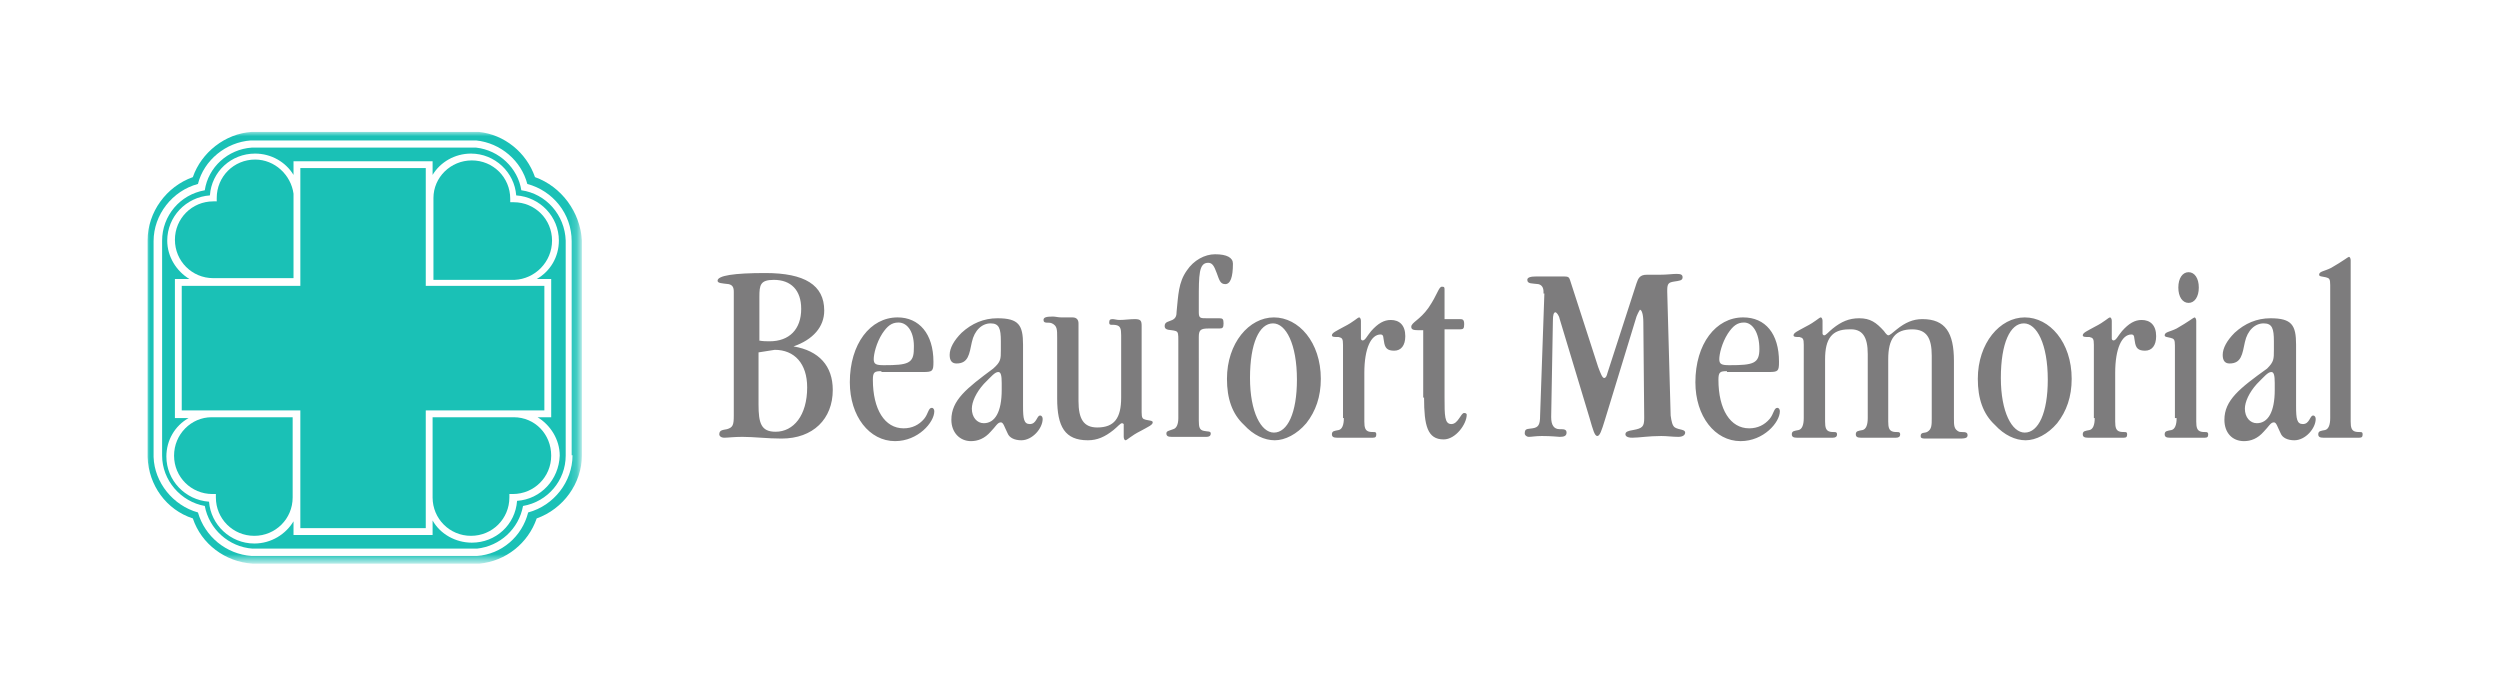
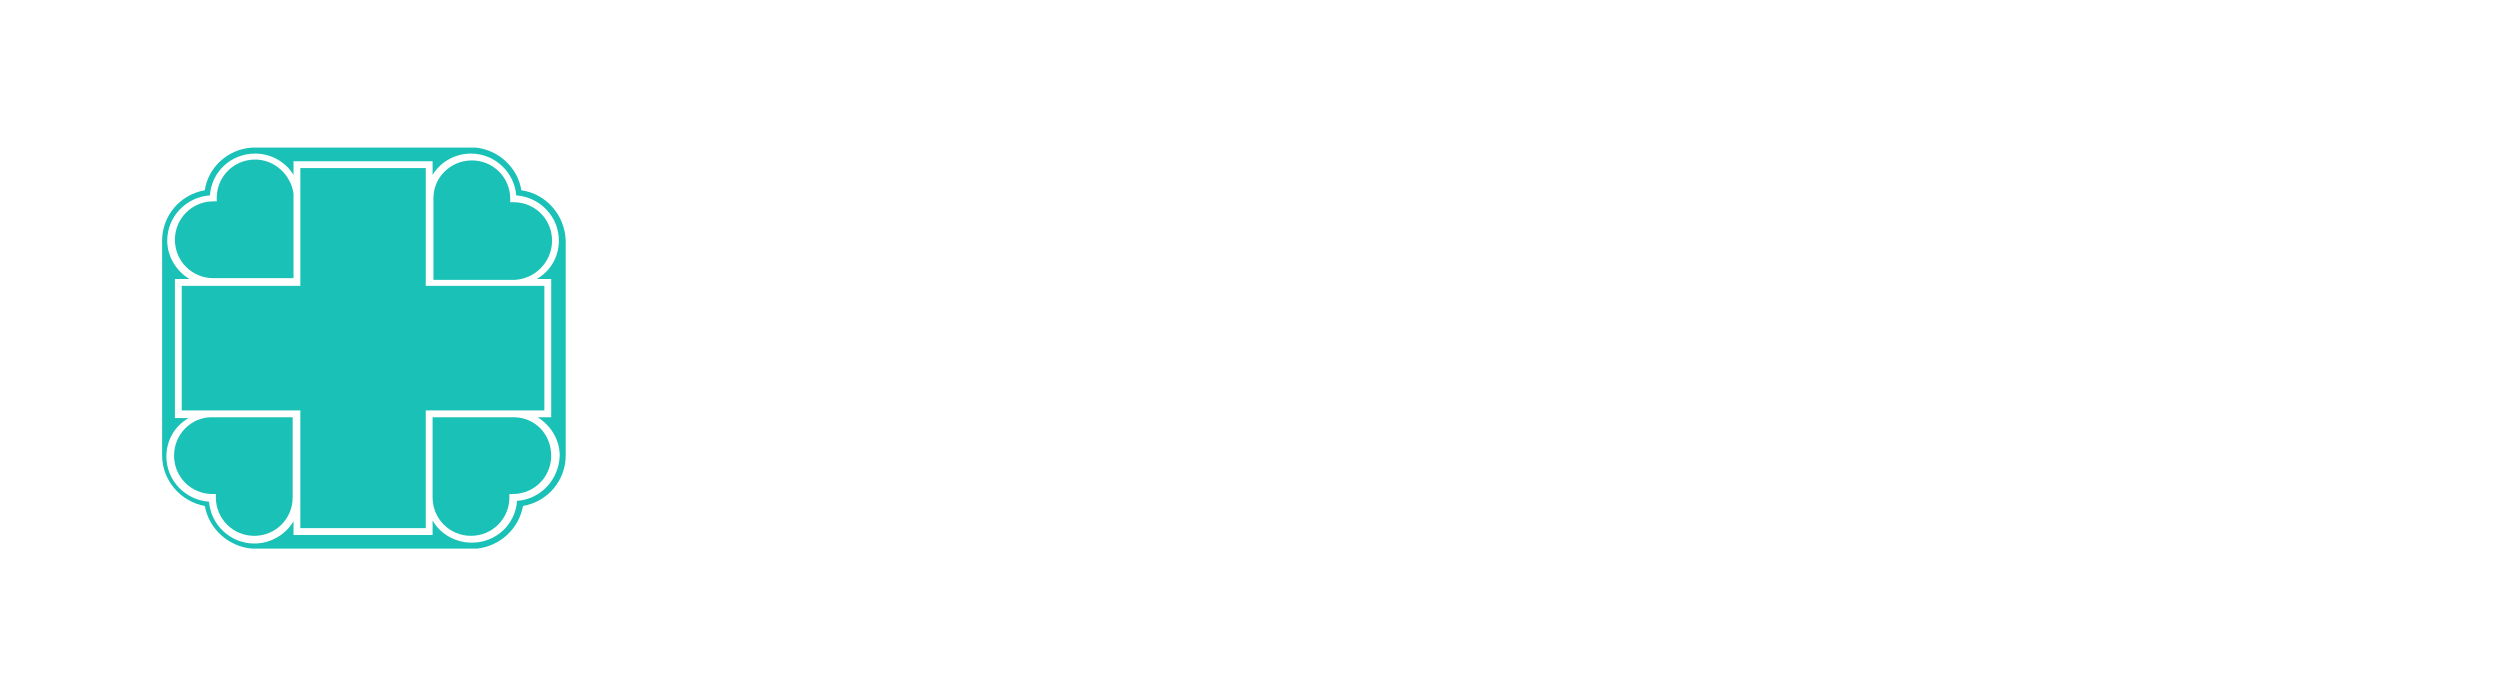
<svg xmlns="http://www.w3.org/2000/svg" version="1.1" id="Layer_1" x="0px" y="0px" viewBox="0 0 293 82" style="enable-background:new 0 0 293 82;" xml:space="preserve">
  <style type="text/css">
	.st0{opacity:0.897;}
	.st1{filter:url(#Adobe_OpacityMaskFilter);}
	.st2{fill:#FFFFFF;}
	.st3{mask:url(#mask-2_1_);fill:#00BAAE;}
	.st4{fill:#00BAAE;}
	.st5{fill:#7D7C7D;}
</style>
  <title>Group 5</title>
  <desc>Created with Sketch.</desc>
  <g id="beaufort-logo-recreated" transform="translate(71, 0)" class="st0">
    <g id="Page-1">
      <g id="Group-3" transform="translate(0, 0.159)">
        <g id="Clip-2">
			</g>
        <defs>
          <filter id="Adobe_OpacityMaskFilter" filterUnits="userSpaceOnUse" x="-53.9" y="15.3" width="50.9" height="50.6">
            <feColorMatrix type="matrix" values="1 0 0 0 0  0 1 0 0 0  0 0 1 0 0  0 0 0 1 0" />
          </filter>
        </defs>
        <mask maskUnits="userSpaceOnUse" x="-53.9" y="15.3" width="50.9" height="50.6" id="mask-2_1_">
          <g class="st1">
-             <polygon id="path-1_1_" class="st2" points="-53.9,65.9 -3,65.9 -3,15.3 -53.9,15.3      " />
-           </g>
+             </g>
        </mask>
        <path id="Fill-1" class="st3" d="M-3.9,53.2c0,3.1-2.2,5.9-5.2,6.7c-0.7,2.8-3.1,4.9-6,5.1l0,0l-26.4,0c-3-0.2-5.5-2.3-6.3-5.1     c-2.9-0.8-5.1-3.5-5.2-6.5c0,0,0-0.1,0-0.1c0,0,0,0,0-0.1l0-25.1c0-3.1,2.2-5.9,5.2-6.7c0.7-2.8,3.3-4.9,6.2-5.1l0.1,0h26.3l0,0     c2.9,0.3,5.3,2.4,6,5.1c3,0.8,5.2,3.5,5.2,6.7V53.2z M-8.3,20.6c-1-2.9-3.6-5-6.6-5.3l-0.1,0h-26.4l-0.1,0     c-3.1,0.2-5.9,2.4-6.9,5.3c-3.1,1.1-5.3,4.1-5.3,7.4l0,25.1c0,0,0,0.1,0,0.1c0,0.1,0,0.1,0,0.2c0.1,3.3,2.2,6.2,5.3,7.2     c1,3,3.8,5.1,7,5.3l26.5,0l0.1,0c3.1-0.3,5.7-2.4,6.7-5.3c3.1-1.1,5.3-4.1,5.3-7.4V28C-3,24.7-5.2,21.7-8.3,20.6L-8.3,20.6z" />
      </g>
      <path id="Fill-4" class="st4" d="M-50.6,53.4c0,2.5,2,4.5,4.5,4.5h0.4v0.4c0,2.5,2,4.5,4.5,4.5c2.5,0,4.5-2,4.5-4.5v-9.4h-9.5    C-48.6,48.9-50.6,50.9-50.6,53.4" />
      <path id="Fill-6" class="st4" d="M-36.6,32.7v-10c-0.3-2.2-2.2-4-4.5-4c-2.5,0-4.5,2-4.5,4.5v0.4H-46c-2.5,0-4.5,2-4.5,4.5    c0,2.5,2,4.5,4.5,4.5H-36.6z" />
      <path id="Fill-10" class="st4" d="M-6.3,28.2c0-2.5-2-4.5-4.5-4.5h-0.4v-0.4c0-2.5-2-4.5-4.5-4.5c-2.5,0-4.5,2-4.5,4.4v9.6h9.5    C-8.3,32.7-6.3,30.7-6.3,28.2" />
      <path id="Fill-12" class="st4" d="M-7.2,48.1V33.5h-3.6h-10.3h0V23.3c0,0,0-0.1,0-0.1v-3.5h-14.7v3c0,0.2,0,0.4,0,0.6v10.2h0H-46    h-3.7v14.6h3.6h10.3h0v13.8h14.7V48.1h0h10.3H-7.2z" />
      <path id="Fill-14" class="st4" d="M-10.8,48.9h-9.5v9.4c0,2.5,2,4.5,4.5,4.5c2.5,0,4.5-2,4.5-4.5v-0.4h0.4c2.5,0,4.5-2,4.5-4.5    S-8.3,48.9-10.8,48.9" />
      <path id="Fill-16" class="st4" d="M-10.4,58.7c-0.2,2.8-2.5,4.9-5.3,4.9c-1.9,0-3.7-1-4.6-2.6v1.7h-16.3v-1.6    c-0.9,1.5-2.6,2.6-4.6,2.6c-2.8,0-5.1-2.2-5.3-4.9c-2.8-0.2-5-2.5-5-5.3c0-1.9,1-3.6,2.6-4.5h-1.6V32.7h1.7    c-1.5-0.9-2.6-2.6-2.6-4.5c0-2.8,2.2-5.1,5-5.3c0.2-2.8,2.5-4.9,5.3-4.9c1.9,0,3.6,1,4.5,2.5v-1.6h16.3v1.6    c0.9-1.5,2.6-2.5,4.5-2.5c2.8,0,5.1,2.2,5.3,4.9c2.8,0.2,5,2.5,5,5.3c0,1.9-1,3.6-2.6,4.5h1.7v16.2H-8c1.5,0.9,2.6,2.6,2.6,4.5    C-5.5,56.2-7.6,58.5-10.4,58.7 M-9.9,22.3c-0.4-2.6-2.6-4.7-5.3-5h-26.3c-2.8,0.2-5.1,2.3-5.5,5c-2.9,0.5-5,3-5,5.9l0,25.2    c0,2.9,2.2,5.4,5,5.9c0.5,2.7,2.8,4.8,5.6,5h26.3c2.7-0.3,4.9-2.3,5.4-5c2.9-0.5,5-3,5-5.9V28.2C-4.8,25.2-7,22.7-9.9,22.3" />
    </g>
  </g>
-   <path id="Beaufort-Memorial" class="st5" d="M88.9,41.3v6.1c0,2.2,0.3,3.2,2,3.2c2.1,0,3.7-1.9,3.7-5.2c0-2.8-1.5-4.4-3.8-4.4  C90.2,41.1,89.6,41.2,88.9,41.3z M88.9,39.9c0.5,0.1,0.9,0.1,1.3,0.1c2.3,0,3.7-1.4,3.7-3.8c0-2.2-1.2-3.4-3.2-3.4  c-1.6,0-1.7,0.6-1.7,2V39.9z M86,48.7V34.2c0-0.6-0.2-0.8-0.6-0.9c-0.8-0.1-1.3-0.1-1.3-0.4c0-0.6,1.9-0.9,5.6-0.9  c4.6,0,6.9,1.4,6.9,4.4c0,1.9-1.3,3.4-3.6,4.2c3,0.5,4.6,2.3,4.6,5.1c0,3.4-2.3,5.7-6,5.7c-1.7,0-3.2-0.2-4.6-0.2  c-1,0-1.7,0.1-2.1,0.1c-0.4,0-0.6-0.2-0.6-0.4c0-0.5,0.4-0.5,0.9-0.6C85.9,50.1,86,49.8,86,48.7z M105.3,37.8  c-0.8,0-1.3,0.4-1.9,1.3c-0.7,1.1-1,2.4-1,3c0,0.6,0.3,0.7,1.2,0.7c2.8,0,3.5-0.2,3.5-1.9C107.2,39,106.4,37.8,105.3,37.8z   M103.3,43.5c-0.8,0-1,0.1-1,1c0,3.5,1.4,5.7,3.6,5.7c1,0,1.8-0.4,2.4-1.1c0.5-0.6,0.5-1.3,0.9-1.3c0.2,0,0.3,0.2,0.3,0.4  c0,1.3-1.9,3.5-4.6,3.5c-3,0-5.3-2.9-5.3-6.9c0-4.5,2.4-7.6,5.6-7.6c2.5,0,4.2,1.9,4.2,5.2c0,1.1-0.1,1.2-1.2,1.2H103.3z   M117.4,44.9c0-0.9-0.1-1.3-0.4-1.3c-0.4,0-0.8,0.5-1.7,1.4c-0.9,1-1.4,2.1-1.4,2.9c0,1,0.6,1.7,1.4,1.7c1.3,0,2.1-1.3,2.1-3.9V44.9  z M117.3,41v-1c0-1.5-0.2-2.1-1.2-2.1s-1.9,0.8-2.2,2.2c-0.3,1.4-0.4,2.5-1.8,2.5c-0.5,0-0.8-0.3-0.8-1c0-0.8,0.5-1.7,1.4-2.6  c1.2-1.1,2.6-1.7,4.2-1.7c2.5,0,3,0.8,3,3.1v7.2c0,1.5,0.1,2.1,0.8,2.1c0.8,0,0.8-1,1.2-1c0.2,0,0.3,0.2,0.3,0.4  c0,1.1-1.2,2.5-2.5,2.5c-0.8,0-1.4-0.3-1.6-0.8c-0.4-0.8-0.5-1.3-0.8-1.3c-0.4,0-0.6,0.5-1.2,1.1c-0.7,0.8-1.5,1.1-2.3,1.1  c-1.3,0-2.3-1-2.3-2.5c0-2.3,1.8-3.7,4.9-6C117.3,42.4,117.3,42.1,117.3,41z M123.9,46.7c0,3.3,0.9,4.9,3.6,4.9c1.1,0,2-0.4,3-1.2  c0.5-0.4,0.8-0.8,1-0.8c0.1,0,0.2,0.1,0.2,0.1v1.5c0,0.2,0.1,0.4,0.2,0.4c0.2,0,0.6-0.5,1.8-1.1c0.9-0.5,1.4-0.7,1.4-1  c0-0.2-0.3-0.2-0.8-0.3c-0.4-0.1-0.5-0.2-0.5-0.9V38.2c0-0.6-0.1-0.8-0.8-0.8c-0.6,0-1.2,0.1-1.8,0.1c-0.3,0-0.6-0.1-0.8-0.1  c-0.3,0-0.4,0.1-0.4,0.4c0,0.4,0.3,0.2,0.8,0.3c0.5,0.1,0.6,0.4,0.6,1.2v7.3c0,2.4-0.8,3.5-2.8,3.5c-1.6,0-2.2-1-2.2-3.1v-9.1  c0-0.4-0.2-0.7-0.7-0.7c-0.8,0-1.2,0-1.3,0c-0.4,0-0.7-0.1-1-0.1c-0.8,0-1.1,0.1-1.1,0.4c0,0.5,0.6,0.2,1,0.4  c0.6,0.3,0.6,0.7,0.6,1.7V46.7z M140.5,49.3c0,0.8,0.1,1.1,0.6,1.2c0.4,0.1,0.8,0,0.8,0.3c0,0.3-0.2,0.4-0.5,0.4c-0.1,0-0.8,0-2,0  c-1.3,0-2,0-2.1,0c-0.4,0-0.6-0.1-0.6-0.4c0-0.3,0.3-0.3,0.8-0.5c0.4-0.1,0.6-0.6,0.6-1.3v-9.1c0-0.7,0-1-0.3-1.1  c-0.6-0.2-1.3,0-1.3-0.6c0-0.5,0.5-0.5,0.9-0.7c0.4-0.2,0.5-0.5,0.5-1c0.2-1.9,0.2-3.4,1.2-4.8c0.8-1.2,2.1-1.9,3.3-1.9  c1.4,0,2.1,0.4,2.1,1.1c0,1.6-0.3,2.4-0.9,2.4c-0.6,0-0.7-0.5-1-1.3c-0.3-0.8-0.5-1.2-1-1.2c-1.1,0-1.1,1.4-1.1,4.4v1.4  c0,0.7,0.2,0.7,0.9,0.7h1.5c0.4,0,0.5,0.1,0.5,0.6c0,0.5-0.1,0.6-0.5,0.6h-1.3c-0.9,0-1.1,0.2-1.1,1V49.3z M143.8,44.4  c0-4.2,2.6-7.2,5.5-7.2c2.9,0,5.5,2.9,5.5,7.2c0,2.1-0.6,3.8-1.7,5.2c-1.1,1.3-2.5,2-3.7,2c-1.2,0-2.5-0.6-3.6-1.8  C144.4,48.5,143.8,46.7,143.8,44.4z M149.3,50.7c1.6,0,2.7-2.3,2.7-6.2c0-4.2-1.3-6.6-2.8-6.6c-1.6,0-2.7,2.3-2.7,6.4  C146.5,48.3,147.8,50.7,149.3,50.7z M157.5,49c0,0.8-0.2,1.3-0.6,1.4c-0.5,0.1-0.8,0.1-0.8,0.5c0,0.3,0.2,0.4,0.6,0.4  c0.2,0,0.9,0,2.2,0c1.2,0,1.9,0,2,0c0.3,0,0.4-0.1,0.4-0.4c0-0.4-0.3-0.2-0.8-0.3c-0.5-0.1-0.6-0.5-0.6-1.2v-5.7  c0-2.9,0.8-4.5,1.9-4.5c0.4,0,0.3,0.4,0.4,0.8c0.1,0.8,0.4,1.1,1.2,1.1s1.3-0.6,1.3-1.7c0-1.3-0.7-1.9-1.7-1.9  c-0.8,0-1.5,0.4-2.3,1.3c-0.5,0.6-0.7,1.1-1,1.1c-0.1,0-0.2-0.1-0.2-0.2v-2.1c0-0.2-0.1-0.4-0.2-0.4c-0.2,0-0.6,0.5-1.8,1.1  c-0.9,0.5-1.4,0.7-1.4,1c0,0.2,0.3,0.2,0.8,0.2c0.4,0.1,0.5,0.2,0.5,0.9V49z M166.9,46.6c0,3.3,0.4,4.9,2.3,4.9  c1.4,0,2.7-1.8,2.7-2.9c0-0.1-0.1-0.2-0.3-0.2c-0.4,0-0.7,1.3-1.5,1.3s-0.8-1-0.8-3.1v-8h1.8c0.4,0,0.5-0.1,0.5-0.6  c0-0.6-0.2-0.6-0.6-0.6h-1.7v-3.4c0-0.3,0-0.4-0.3-0.4c-0.4,0-0.5,0.9-1.6,2.5c-1,1.4-2,1.7-2,2.2c0,0.3,0.2,0.4,0.8,0.4h0.6V46.6z   M181,34.4l-0.5,14.3c0,1.1-0.2,1.4-0.9,1.5c-0.6,0.1-0.9,0-0.9,0.6c0,0.2,0.2,0.4,0.5,0.4s0.8-0.1,1.5-0.1c1.2,0,1.9,0.1,2.1,0.1  c0.5,0,0.8-0.1,0.8-0.5c0-0.3-0.2-0.4-0.6-0.4h-0.2c-0.7,0-1-0.5-1-1.4v-0.1l0.2-11.2c0-0.7,0.1-1,0.3-1c0.1,0,0.4,0.3,0.5,0.8  l3.5,11.6c0.4,1.4,0.6,2.1,0.9,2.1c0.3,0,0.5-0.6,0.9-1.9l3.7-12.1c0.2-0.5,0.4-0.8,0.4-0.8c0.2,0,0.4,0.5,0.4,1.5l0.1,11V49  c0,1-0.2,1.2-1.3,1.4c-0.6,0.1-0.9,0.2-0.9,0.5c0,0.2,0.2,0.4,0.8,0.4c0.8,0,1.9-0.2,3.4-0.2c0.7,0,1.3,0.1,2,0.1  c0.5,0,0.8-0.2,0.8-0.5c0-0.4-0.7-0.3-1.2-0.6c-0.3-0.2-0.4-0.7-0.5-1.4l-0.4-14.5v-0.2c0-0.8,0.2-0.9,0.8-1c0.6-0.1,1-0.1,1-0.5  c0-0.3-0.2-0.4-0.7-0.4c-0.5,0-1.1,0.1-2,0.1H193c-0.8,0-1,0.4-1.2,1l-3.4,10.5c-0.1,0.4-0.2,0.6-0.4,0.6c-0.2,0-0.4-0.5-0.7-1.3  L184,32.8c-0.1-0.3-0.2-0.4-0.7-0.4c-0.4,0-1.1,0-1.9,0h-1.3c-0.7,0-1.1,0.1-1.1,0.4c0,0.5,0.6,0.4,1.3,0.5c0.4,0.1,0.6,0.4,0.6,0.9  V34.4z M204.4,37.8c-0.8,0-1.3,0.4-1.9,1.3c-0.7,1.1-1,2.4-1,3c0,0.6,0.3,0.7,1.2,0.7c2.8,0,3.5-0.2,3.5-1.9  C206.2,39,205.4,37.8,204.4,37.8z M202.4,43.5c-0.8,0-1,0.1-1,1c0,3.5,1.4,5.7,3.6,5.7c1,0,1.8-0.4,2.4-1.1c0.5-0.6,0.5-1.3,0.9-1.3  c0.2,0,0.3,0.2,0.3,0.4c0,1.3-1.9,3.5-4.6,3.5c-3,0-5.3-2.9-5.3-6.9c0-4.5,2.4-7.6,5.6-7.6c2.6,0,4.2,1.9,4.2,5.2  c0,1.1-0.1,1.2-1.2,1.2H202.4z M218.9,41.5V49c0,0.8-0.2,1.3-0.6,1.4c-0.5,0.1-0.8,0.1-0.8,0.5c0,0.3,0.2,0.4,0.6,0.4  c0.2,0,0.8,0,2.1,0c1.2,0,1.9,0,2,0c0.3,0,0.5-0.1,0.5-0.4c0-0.4-0.4-0.2-0.8-0.3c-0.5-0.1-0.6-0.5-0.6-1.2v-7.3  c0-2.4,0.8-3.5,2.8-3.5c1.7,0,2.3,1,2.3,3.1v7.3c0,0.8,0,1.3-0.5,1.6c-0.3,0.2-0.8,0-0.8,0.5c0,0.2,0.1,0.3,0.5,0.3  c0.5,0,0.8,0,1.1,0c0.2,0,0.6,0,1.1,0c0.7,0,1.2,0,1.6,0c0.8,0,1.2,0,1.2-0.4c0-0.5-0.6-0.3-1-0.4c-0.6-0.3-0.6-0.7-0.6-1.6v-6.7  c0-3.3-1-4.9-3.7-4.9c-1.1,0-2,0.4-3,1.2c-0.5,0.4-0.8,0.7-1,0.7c-0.1,0-0.3-0.2-0.5-0.5c-0.9-1-1.6-1.5-2.9-1.5  c-1.2,0-2.1,0.4-3.1,1.2c-0.5,0.4-0.8,0.8-1,0.8c-0.1,0-0.2-0.1-0.2-0.2c0-0.1,0-0.2,0-0.4v-1.1c0-0.2-0.1-0.4-0.2-0.4  c-0.2,0-0.6,0.5-1.8,1.1c-0.9,0.5-1.4,0.7-1.4,1c0,0.2,0.3,0.2,0.7,0.2c0.4,0.1,0.5,0.2,0.5,0.9V49c0,0.8-0.2,1.3-0.6,1.4  c-0.5,0.1-0.8,0.1-0.8,0.5c0,0.3,0.2,0.4,0.6,0.4c0.1,0,0.9,0,2.2,0c1.2,0,1.9,0,2,0c0.3,0,0.5-0.1,0.5-0.4c0-0.4-0.4-0.2-0.8-0.3  c-0.5-0.1-0.6-0.5-0.6-1.2v-7.3c0-2.4,0.8-3.5,2.8-3.5C218.3,38.5,218.9,39.5,218.9,41.5z M231.8,44.4c0-4.2,2.6-7.2,5.5-7.2  c2.9,0,5.5,2.9,5.5,7.2c0,2.1-0.6,3.8-1.7,5.2c-1.1,1.3-2.5,2-3.7,2c-1.2,0-2.5-0.6-3.6-1.8C232.4,48.5,231.8,46.7,231.8,44.4z   M237.3,50.7c1.6,0,2.7-2.3,2.7-6.2c0-4.2-1.3-6.6-2.8-6.6c-1.6,0-2.7,2.3-2.7,6.4C234.5,48.3,235.8,50.7,237.3,50.7z M245.5,49  c0,0.8-0.2,1.3-0.6,1.4c-0.5,0.1-0.8,0.1-0.8,0.5c0,0.3,0.2,0.4,0.6,0.4c0.2,0,0.9,0,2.2,0c1.2,0,1.9,0,2,0c0.3,0,0.4-0.1,0.4-0.4  c0-0.4-0.3-0.2-0.8-0.3c-0.5-0.1-0.6-0.5-0.6-1.2v-5.7c0-2.9,0.8-4.5,1.9-4.5c0.4,0,0.3,0.4,0.4,0.8c0.1,0.8,0.4,1.1,1.2,1.1  s1.3-0.6,1.3-1.7c0-1.3-0.7-1.9-1.7-1.9c-0.8,0-1.5,0.4-2.3,1.3c-0.5,0.6-0.7,1.1-1,1.1c-0.1,0-0.2-0.1-0.2-0.2v-2.1  c0-0.2-0.1-0.4-0.2-0.4c-0.2,0-0.6,0.5-1.8,1.1c-0.9,0.5-1.4,0.7-1.4,1c0,0.2,0.3,0.2,0.8,0.2c0.4,0.1,0.5,0.2,0.5,0.9V49z   M255.1,49c0,0.8-0.2,1.3-0.6,1.4c-0.5,0.1-0.8,0.1-0.8,0.5c0,0.3,0.2,0.4,0.6,0.4c0.1,0,0.8,0,2.1,0c1.2,0,1.9,0,2,0  c0.3,0,0.4-0.1,0.4-0.4c0-0.4-0.4-0.2-0.8-0.3c-0.5-0.1-0.6-0.5-0.6-1.2V37.6c0-0.2-0.1-0.4-0.2-0.4s-0.7,0.5-2.1,1.3  c-0.8,0.4-1.4,0.4-1.4,0.8c0,0.2,0.3,0.2,0.7,0.3c0.4,0.1,0.5,0.2,0.5,0.9V49z M255.3,33.7c0,1.1,0.5,1.8,1.2,1.8s1.2-0.7,1.2-1.8  c0-1.1-0.5-1.8-1.2-1.8C255.8,31.9,255.3,32.6,255.3,33.7z M266.6,44.9c0-0.9-0.1-1.3-0.4-1.3c-0.4,0-0.8,0.5-1.7,1.4  c-0.9,1-1.4,2.1-1.4,2.9c0,1,0.6,1.7,1.4,1.7c1.3,0,2.1-1.3,2.1-3.9V44.9z M266.5,41v-1c0-1.5-0.2-2.1-1.2-2.1c-1,0-1.9,0.8-2.2,2.2  c-0.3,1.4-0.4,2.5-1.8,2.5c-0.5,0-0.8-0.3-0.8-1c0-0.8,0.5-1.7,1.4-2.6c1.2-1.1,2.6-1.7,4.2-1.7c2.5,0,3,0.8,3,3.1v7.2  c0,1.5,0.1,2.1,0.8,2.1c0.8,0,0.8-1,1.2-1c0.2,0,0.3,0.2,0.3,0.4c0,1.1-1.2,2.5-2.5,2.5c-0.8,0-1.4-0.3-1.6-0.8  c-0.4-0.8-0.5-1.3-0.8-1.3c-0.4,0-0.6,0.5-1.2,1.1c-0.7,0.8-1.5,1.1-2.3,1.1c-1.4,0-2.3-1-2.3-2.5c0-2.3,1.8-3.7,5-6  C266.5,42.4,266.5,42.1,266.5,41z M273.1,49c0,0.8-0.2,1.3-0.6,1.4c-0.5,0.1-0.8,0.1-0.8,0.5c0,0.3,0.2,0.4,0.6,0.4  c0.1,0,0.9,0,2.2,0c1.2,0,1.9,0,2,0c0.3,0,0.4-0.1,0.4-0.4c0-0.4-0.3-0.2-0.8-0.3c-0.5-0.1-0.6-0.5-0.6-1.2V30.5  c0-0.2-0.1-0.4-0.2-0.4s-0.7,0.5-2.1,1.3c-0.8,0.4-1.4,0.4-1.4,0.8c0,0.2,0.3,0.2,0.8,0.3c0.4,0.1,0.5,0.2,0.5,0.9V49z" />
</svg>